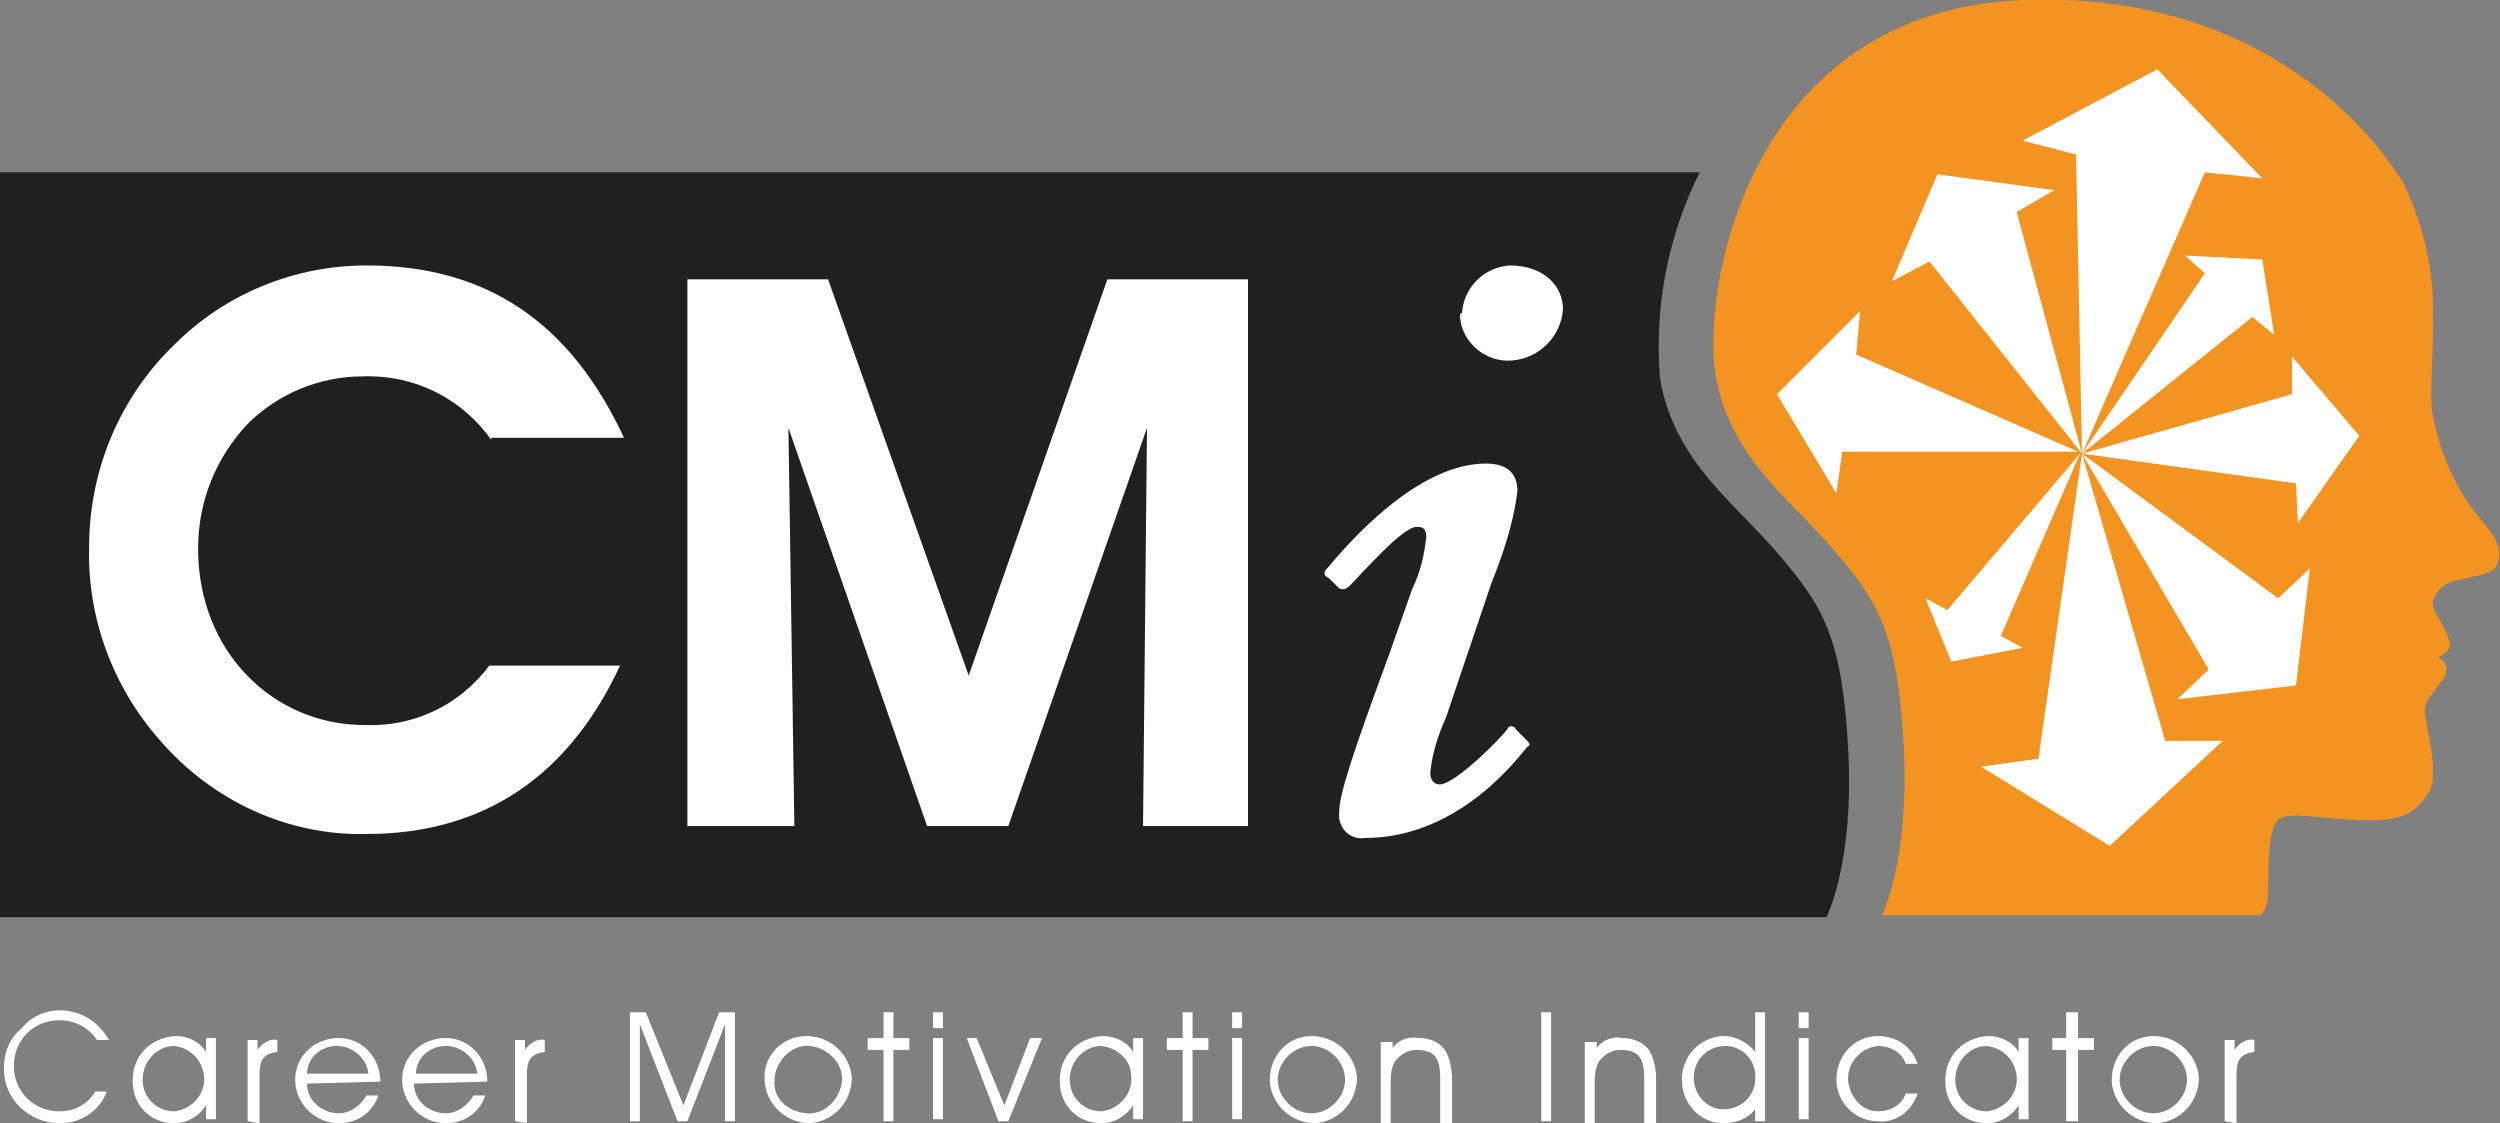
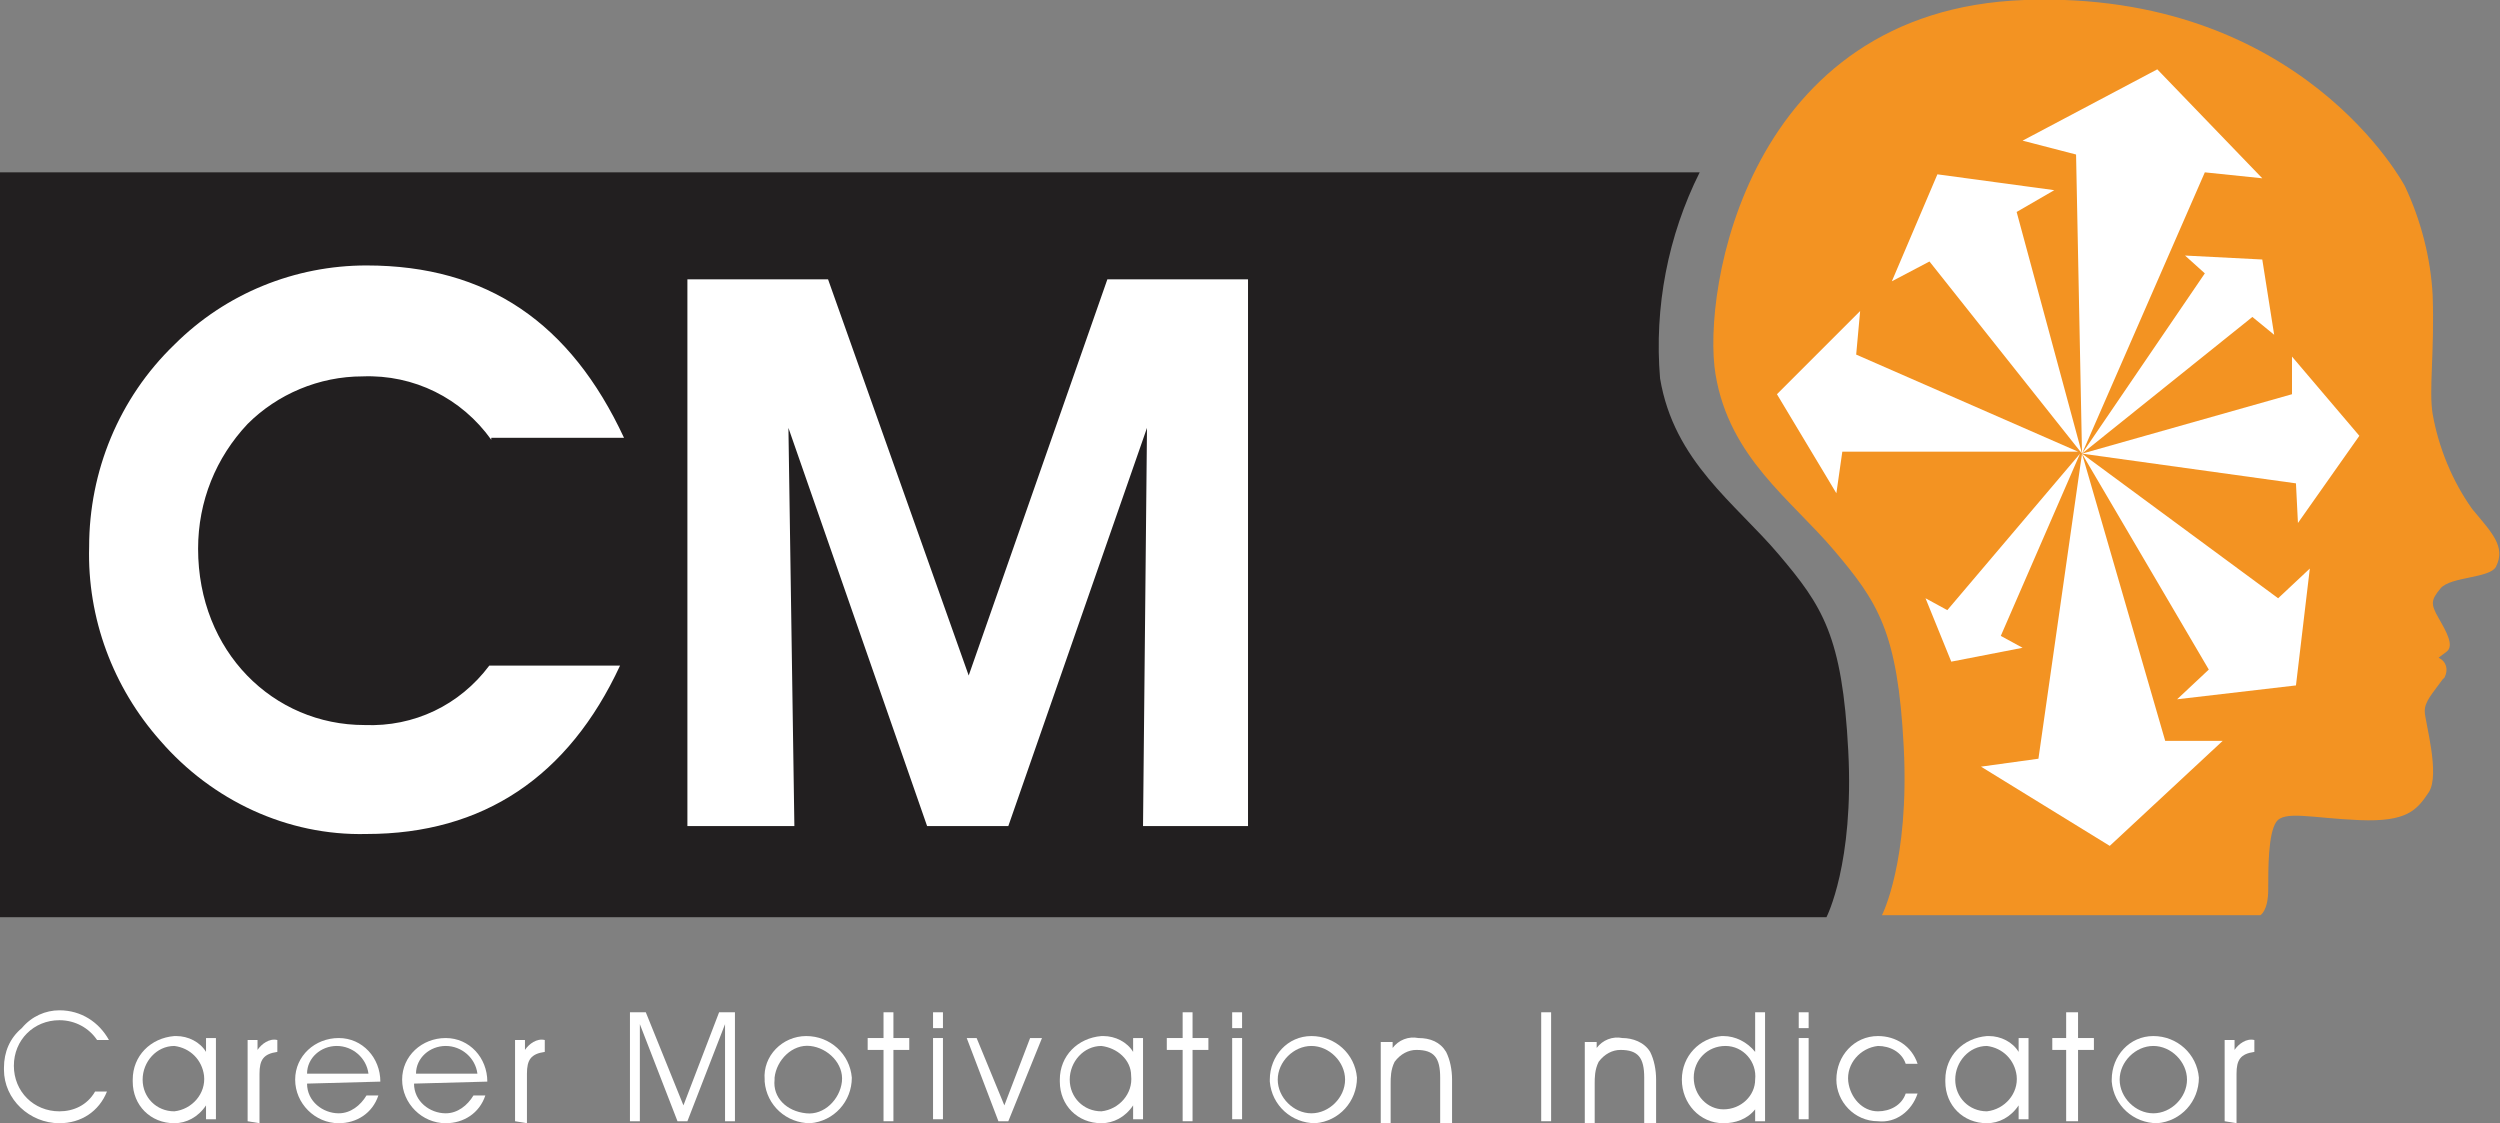
<svg xmlns="http://www.w3.org/2000/svg" xmlns:xlink="http://www.w3.org/1999/xlink" version="1.1" id="Layer_1" x="0px" y="0px" viewBox="0 0 126.2 56.7" style="enable-background:new 0 0 126.2 56.7;" xml:space="preserve">
  <rect x="0" y="0" width="126.2" height="56.7" fill="#808080" stroke="none" />
  <style type="text/css">
	.st0{fill:#221F20;}
	.st1{fill:#FFFFFF;}
	.st2{clip-path:url(#SVGID_2_);}
	.st3{fill:#F39322;}
</style>
  <title>Logo</title>
  <g id="Layer_1-2">
    <path class="st0" d="M93.3,37.9C93,32.1,92,30.6,89.8,28s-5.3-4.7-6-8.9c-0.3-3.6,0.4-7.2,2-10.4H0v37.6h92.2   C92.2,46.3,93.6,43.6,93.3,37.9" />
    <path class="st1" d="M3,51.5c-1.3,0-2.3,1-2.3,2.3c0,1.3,1,2.3,2.3,2.3c0.7,0,1.4-0.3,1.8-1h0.6C5,56.1,4.1,56.7,3,56.7   c-1.5,0-2.8-1.2-2.8-2.7c0,0,0-0.1,0-0.1c0-0.8,0.3-1.5,0.9-2C1.6,51.3,2.3,51,3,51c1.1,0,2,0.6,2.5,1.5H4.9   C4.5,51.9,3.8,51.5,3,51.5" />
    <path class="st1" d="M8.8,56.7c-1.2,0-2.1-0.9-2.1-2.1c0,0,0-0.1,0-0.1c0-1.2,0.9-2.1,2.1-2.2c0,0,0.1,0,0.1,0   c0.6,0,1.2,0.3,1.5,0.8v-0.7h0.5v4.1h-0.5v-0.7C10,56.4,9.4,56.7,8.8,56.7 M8.8,52.8c-0.9,0-1.6,0.8-1.6,1.7c0,0,0,0,0,0   c0,0.9,0.7,1.6,1.6,1.6c0,0,0,0,0,0c0.9-0.1,1.6-0.9,1.5-1.8C10.2,53.5,9.6,52.9,8.8,52.8L8.8,52.8z" />
    <path class="st1" d="M12.5,56.6v-4.1H13v0.5c0.2-0.3,0.6-0.6,1-0.5v0.6c-0.7,0.1-0.9,0.4-0.9,1.1v2.5L12.5,56.6" />
    <path class="st1" d="M15.5,54.7c0,0.9,0.8,1.5,1.6,1.5c0.6,0,1.1-0.4,1.4-0.9h0.6c-0.3,0.9-1.1,1.4-2,1.4c-1.2,0-2.2-1-2.2-2.2   c0,0,0,0,0,0c0-1.2,1-2.1,2.2-2.1c1.2,0,2.1,1,2.1,2.2l0,0L15.5,54.7 M17,52.8c-0.8,0-1.5,0.6-1.5,1.4h3.1   C18.5,53.4,17.8,52.8,17,52.8z" />
    <path class="st1" d="M20.9,54.7c0,0.9,0.8,1.5,1.6,1.5c0.6,0,1.1-0.4,1.4-0.9h0.6c-0.3,0.9-1.1,1.4-2,1.4c-1.2,0-2.2-1-2.2-2.2   c0,0,0,0,0,0c0-1.2,1-2.1,2.2-2.1c1.2,0,2.1,1,2.1,2.2l0,0L20.9,54.7 M22.5,52.8c-0.8,0-1.5,0.6-1.5,1.4h3.1   C24,53.4,23.3,52.8,22.5,52.8L22.5,52.8z" />
    <path class="st1" d="M26,56.6v-4.1h0.5v0.5c0.2-0.3,0.6-0.6,1-0.5v0.6c-0.7,0.1-0.9,0.4-0.9,1.1v2.5L26,56.6" />
    <polyline class="st1" points="31.8,51.1 32.6,51.1 34.5,55.8 36.3,51.1 37.1,51.1 37.1,56.6 36.6,56.6 36.6,51.7 34.7,56.6    34.2,56.6 32.3,51.7 32.3,56.6 31.8,56.6 31.8,51.1  " />
    <path class="st1" d="M40.7,52.3c1.2,0,2.2,0.9,2.3,2.1c0,1.2-0.9,2.2-2.1,2.3c-1.2,0-2.2-0.9-2.3-2.1c0,0,0-0.1,0-0.1   C38.5,53.3,39.5,52.3,40.7,52.3 M40.7,56.2c0.9,0.1,1.7-0.7,1.8-1.6c0.1-0.9-0.7-1.7-1.6-1.8c-0.9-0.1-1.7,0.7-1.8,1.6   c0,0,0,0.1,0,0.1C39,55.4,39.7,56.1,40.7,56.2C40.6,56.2,40.7,56.2,40.7,56.2L40.7,56.2z" />
    <polyline class="st1" points="44.6,53 43.8,53 43.8,52.4 44.6,52.4 44.6,51.1 45.1,51.1 45.1,52.4 45.9,52.4 45.9,53 45.1,53    45.1,56.6 44.6,56.6 44.6,53  " />
    <path class="st1" d="M47.6,51.9h-0.5v-0.8h0.5L47.6,51.9z M47.1,52.4h0.5v4.1h-0.5L47.1,52.4z" />
    <polyline class="st1" points="50.4,56.6 48.8,52.4 49.3,52.4 50.7,55.8 52,52.4 52.6,52.4 50.9,56.6 50.4,56.6  " />
    <path class="st1" d="M55.6,56.7c-1.2,0-2.1-0.9-2.1-2.1c0,0,0-0.1,0-0.1c0-1.2,0.9-2.1,2.1-2.2c0,0,0.1,0,0.1,0   c0.6,0,1.2,0.3,1.5,0.8v-0.7h0.5v4.1h-0.5v-0.7C56.8,56.4,56.2,56.7,55.6,56.7 M55.6,52.8c-0.9,0-1.6,0.8-1.6,1.7c0,0,0,0,0,0   c0,0.9,0.7,1.6,1.6,1.6c0,0,0,0,0,0c0.9-0.1,1.6-0.9,1.5-1.8C57.1,53.5,56.4,52.9,55.6,52.8L55.6,52.8z" />
    <polyline class="st1" points="59.7,53 58.9,53 58.9,52.4 59.7,52.4 59.7,51.1 60.2,51.1 60.2,52.4 61,52.4 61,53 60.2,53    60.2,56.6 59.7,56.6 59.7,53  " />
    <path class="st1" d="M62.7,51.9h-0.5v-0.8h0.5V51.9z M62.2,52.4h0.5v4.1h-0.5V52.4z" />
    <path class="st1" d="M66.2,52.3c1.2,0,2.2,0.9,2.3,2.1c0,1.2-0.9,2.2-2.1,2.3c-1.2,0-2.2-0.9-2.3-2.1c0,0,0-0.1,0-0.1   C64.1,53.3,65,52.3,66.2,52.3 M66.2,56.2c0.9,0,1.7-0.8,1.7-1.7s-0.8-1.7-1.7-1.7s-1.7,0.8-1.7,1.7S65.3,56.2,66.2,56.2z" />
    <path class="st1" d="M70.3,52.4v0.5c0.3-0.4,0.8-0.6,1.3-0.5c0.6,0,1.1,0.2,1.4,0.7c0.2,0.4,0.3,0.9,0.3,1.4v2.2h-0.6v-2.3   c0-1-0.3-1.4-1.2-1.4c-0.4,0-0.8,0.2-1.1,0.6c-0.2,0.4-0.2,0.8-0.2,1.1v2h-0.5v-4.1H70.3" />
    <rect x="77.8" y="51.1" class="st1" width="0.5" height="5.5" />
    <path class="st1" d="M80.6,52.4v0.5c0.3-0.4,0.8-0.6,1.3-0.5c0.5,0,1.1,0.2,1.4,0.7c0.2,0.4,0.3,0.9,0.3,1.4v2.2H83v-2.3   c0-1-0.3-1.4-1.2-1.4c-0.4,0-0.8,0.2-1.1,0.6c-0.2,0.4-0.2,0.8-0.2,1.1v2h-0.5v-4.1H80.6" />
    <path class="st1" d="M88.6,52.2v-1.1h0.5v5.5h-0.5v-0.6c-0.4,0.5-1,0.7-1.6,0.7c-1.2,0-2.1-1-2.1-2.2c0,0,0,0,0,0   c0-1.2,0.9-2.1,2-2.2c0,0,0.1,0,0.1,0c0.6,0,1.2,0.3,1.6,0.8L88.6,52.2 M87.1,52.8c-0.9,0-1.6,0.7-1.6,1.6c0,0,0,0,0,0   c0,0.9,0.7,1.6,1.5,1.6c0.9,0,1.6-0.7,1.6-1.5l0,0C88.7,53.6,88,52.8,87.1,52.8L87.1,52.8z" />
    <path class="st1" d="M91.3,51.9h-0.5v-0.8h0.5V51.9z M90.8,52.4h0.5v4.1h-0.5V52.4z" />
    <path class="st1" d="M94.8,52.8c-0.9,0.1-1.6,0.9-1.5,1.8c0.1,0.8,0.7,1.5,1.5,1.5c0.6,0,1.2-0.3,1.4-0.9h0.6   c-0.3,0.9-1.1,1.5-2,1.4c-1.2,0-2.1-1-2.1-2.1c0,0,0,0,0,0c0-1.2,0.9-2.2,2.1-2.2c0,0,0,0,0,0c0.9,0,1.7,0.5,2,1.4h-0.6   C96,53.1,95.4,52.8,94.8,52.8" />
    <path class="st1" d="M100.3,56.7c-1.2,0-2.1-0.9-2.1-2.1c0,0,0-0.1,0-0.1c0-1.2,0.9-2.1,2.1-2.2c0,0,0.1,0,0.1,0   c0.6,0,1.2,0.3,1.5,0.8v-0.7h0.5v4.1h-0.5v-0.7C101.5,56.4,100.9,56.7,100.3,56.7 M100.3,52.8c-0.9,0-1.6,0.8-1.6,1.7c0,0,0,0,0,0   c0,0.9,0.7,1.6,1.6,1.6c0,0,0,0,0,0c0.9-0.1,1.6-0.9,1.5-1.8C101.7,53.5,101.1,52.9,100.3,52.8L100.3,52.8z" />
    <polyline class="st1" points="104.3,53 103.6,53 103.6,52.4 104.3,52.4 104.3,51.1 104.9,51.1 104.9,52.4 105.7,52.4 105.7,53    104.9,53 104.9,56.6 104.3,56.6 104.3,53  " />
    <path class="st1" d="M108.7,52.3c1.2,0,2.2,0.9,2.3,2.1c0,1.2-0.9,2.2-2.1,2.3c-1.2,0-2.2-0.9-2.3-2.1c0,0,0-0.1,0-0.1   C106.6,53.3,107.5,52.3,108.7,52.3 M108.7,56.2c0.9,0,1.7-0.8,1.7-1.7s-0.8-1.7-1.7-1.7s-1.7,0.8-1.7,1.7S107.8,56.2,108.7,56.2z" />
    <path class="st1" d="M112.3,56.6v-4.1h0.5v0.5c0.2-0.3,0.6-0.6,1-0.5v0.6c-0.7,0.1-0.9,0.4-0.9,1.1v2.5L112.3,56.6" />
    <path class="st1" d="M24.8,22.2c-1.5-2.1-3.9-3.3-6.5-3.2c-2.2,0-4.3,0.9-5.8,2.4c-1.6,1.7-2.5,3.9-2.5,6.3c0,5.2,3.8,8.9,8.4,8.9   c2.5,0.1,4.8-1,6.3-3h6.6c-2.6,5.6-6.9,8.5-12.8,8.5c-4,0.1-7.8-1.7-10.4-4.7c-2.4-2.7-3.7-6.2-3.6-9.8c0-3.8,1.5-7.5,4.3-10.2   c2.6-2.6,6.1-4,9.7-4c6.1,0,10.3,2.9,13,8.7H24.8" />
    <polyline class="st1" points="34.7,41.7 34.7,14.1 41.8,14.1 48.9,34.1 55.9,14.1 63,14.1 63,41.7 57.7,41.7 57.9,21.6 50.9,41.7    46.8,41.7 39.8,21.6 40.1,41.7 34.7,41.7  " />
    <g>
      <defs>
        <rect id="SVGID_1_" width="126.2" height="56.7" />
      </defs>
      <clipPath id="SVGID_2_">
        <use xlink:href="#SVGID_1_" style="overflow:visible;" />
      </clipPath>
      <g class="st2">
        <path class="st3" d="M121.4,9.4c0.8,1.7,1.3,3.6,1.4,5.5c0.1,2.9-0.2,4.8,0,6c0.3,1.7,1,3.4,2,4.8c1,1.2,1.7,1.9,1.2,2.9     c-0.3,0.6-2.3,0.5-2.8,1.1s-0.5,0.8-0.1,1.5s0.8,1.4,0.4,1.7l-0.4,0.3c0.4,0.2,0.5,0.6,0.3,1c0,0-0.1,0.1-0.1,0.1     c-0.5,0.7-0.9,1.1-0.9,1.6s0.8,3.2,0.2,4.1s-1.1,1.5-3.5,1.4s-3.8-0.5-4.2,0.1s-0.4,2.3-0.4,3.4s-0.4,1.3-0.4,1.3H95     c0,0,1.4-2.7,1.1-8.5s-1.3-7.3-3.5-9.9s-5.3-4.7-6-8.9S88.2,0.5,102.2,0S121.4,9.4,121.4,9.4" />
      </g>
    </g>
    <polyline class="st1" points="95.5,14.2 97.8,8.8 103.7,9.6 101.8,10.7 105.1,22.9 97.4,13.2 95.5,14.2  " />
    <polyline class="st1" points="92.7,24.9 89.7,19.9 93.9,15.7 93.7,17.9 104.9,22.8 93,22.8 92.7,24.9  " />
    <polyline class="st1" points="102.1,7.1 108.9,3.5 114.2,9 111.3,8.7 105.1,22.9 104.8,7.8 102.1,7.1  " />
    <polyline class="st1" points="105.1,22.9 111.3,13.8 110.3,12.9 114.2,13.1 114.8,16.9 113.7,16 105.1,22.9  " />
    <polyline class="st1" points="116.6,28.7 115.9,34.6 109.9,35.3 111.5,33.8 105.1,22.9 115,30.2 116.6,28.7  " />
    <polyline class="st1" points="115.7,18 119.1,22 116,26.4 115.9,24.4 105.1,22.9 115.7,19.9 115.7,18  " />
    <polyline class="st1" points="112.2,37.4 106.5,42.7 100,38.7 102.9,38.3 105.1,22.9 109.3,37.4 112.2,37.4  " />
    <polyline class="st1" points="105,22.9 101,32.1 102.1,32.7 98.5,33.4 97.2,30.2 98.3,30.8 105,22.9  " />
-     <path class="st1" d="M73,36.2c-0.4,0.9-0.7,1.8-0.8,2.8c0,0.4,0.2,0.6,0.5,0.6c0.9-0.1,3.2-2.5,3.4-2.8c0-0.1,0.2-0.2,0.3-0.1   c0,0,0.1,0,0.1,0.1l0.5,0.5c0.2,0.2,0.3,0.3,0.1,0.4c-0.3,0.3-3.3,4.6-8.2,4.6c-0.6,0.1-1.2-0.3-1.3-1c0-0.1,0-0.2,0-0.3   c0-0.9,0.7-3,2.5-7.9l1.2-3.4c0.4-0.8,0.6-1.7,0.7-2.6c0-0.3-0.1-0.5-0.4-0.5c0,0-0.1,0-0.1,0c-0.7,0-2.7,2.3-3.4,3   c-0.1,0.1-0.3,0.2-0.5,0.1c0,0,0,0-0.1-0.1l-0.4-0.4c-0.2-0.1-0.3-0.2-0.2-0.4c0.3-0.3,4.2-5.4,8.1-5.4c1.1,0,1.6,0.5,1.6,1.4   c-0.2,1.6-0.7,3.1-1.3,4.6L73,36.2 M73.8,15.8c0.1-1.3,1.1-2.3,2.4-2.4c1.8,0,2.7,1.1,2.7,2.2c-0.1,1.4-1.2,2.5-2.6,2.6   c-1.3,0.1-2.5-0.9-2.6-2.2C73.7,15.9,73.7,15.8,73.8,15.8L73.8,15.8z" />
  </g>
</svg>